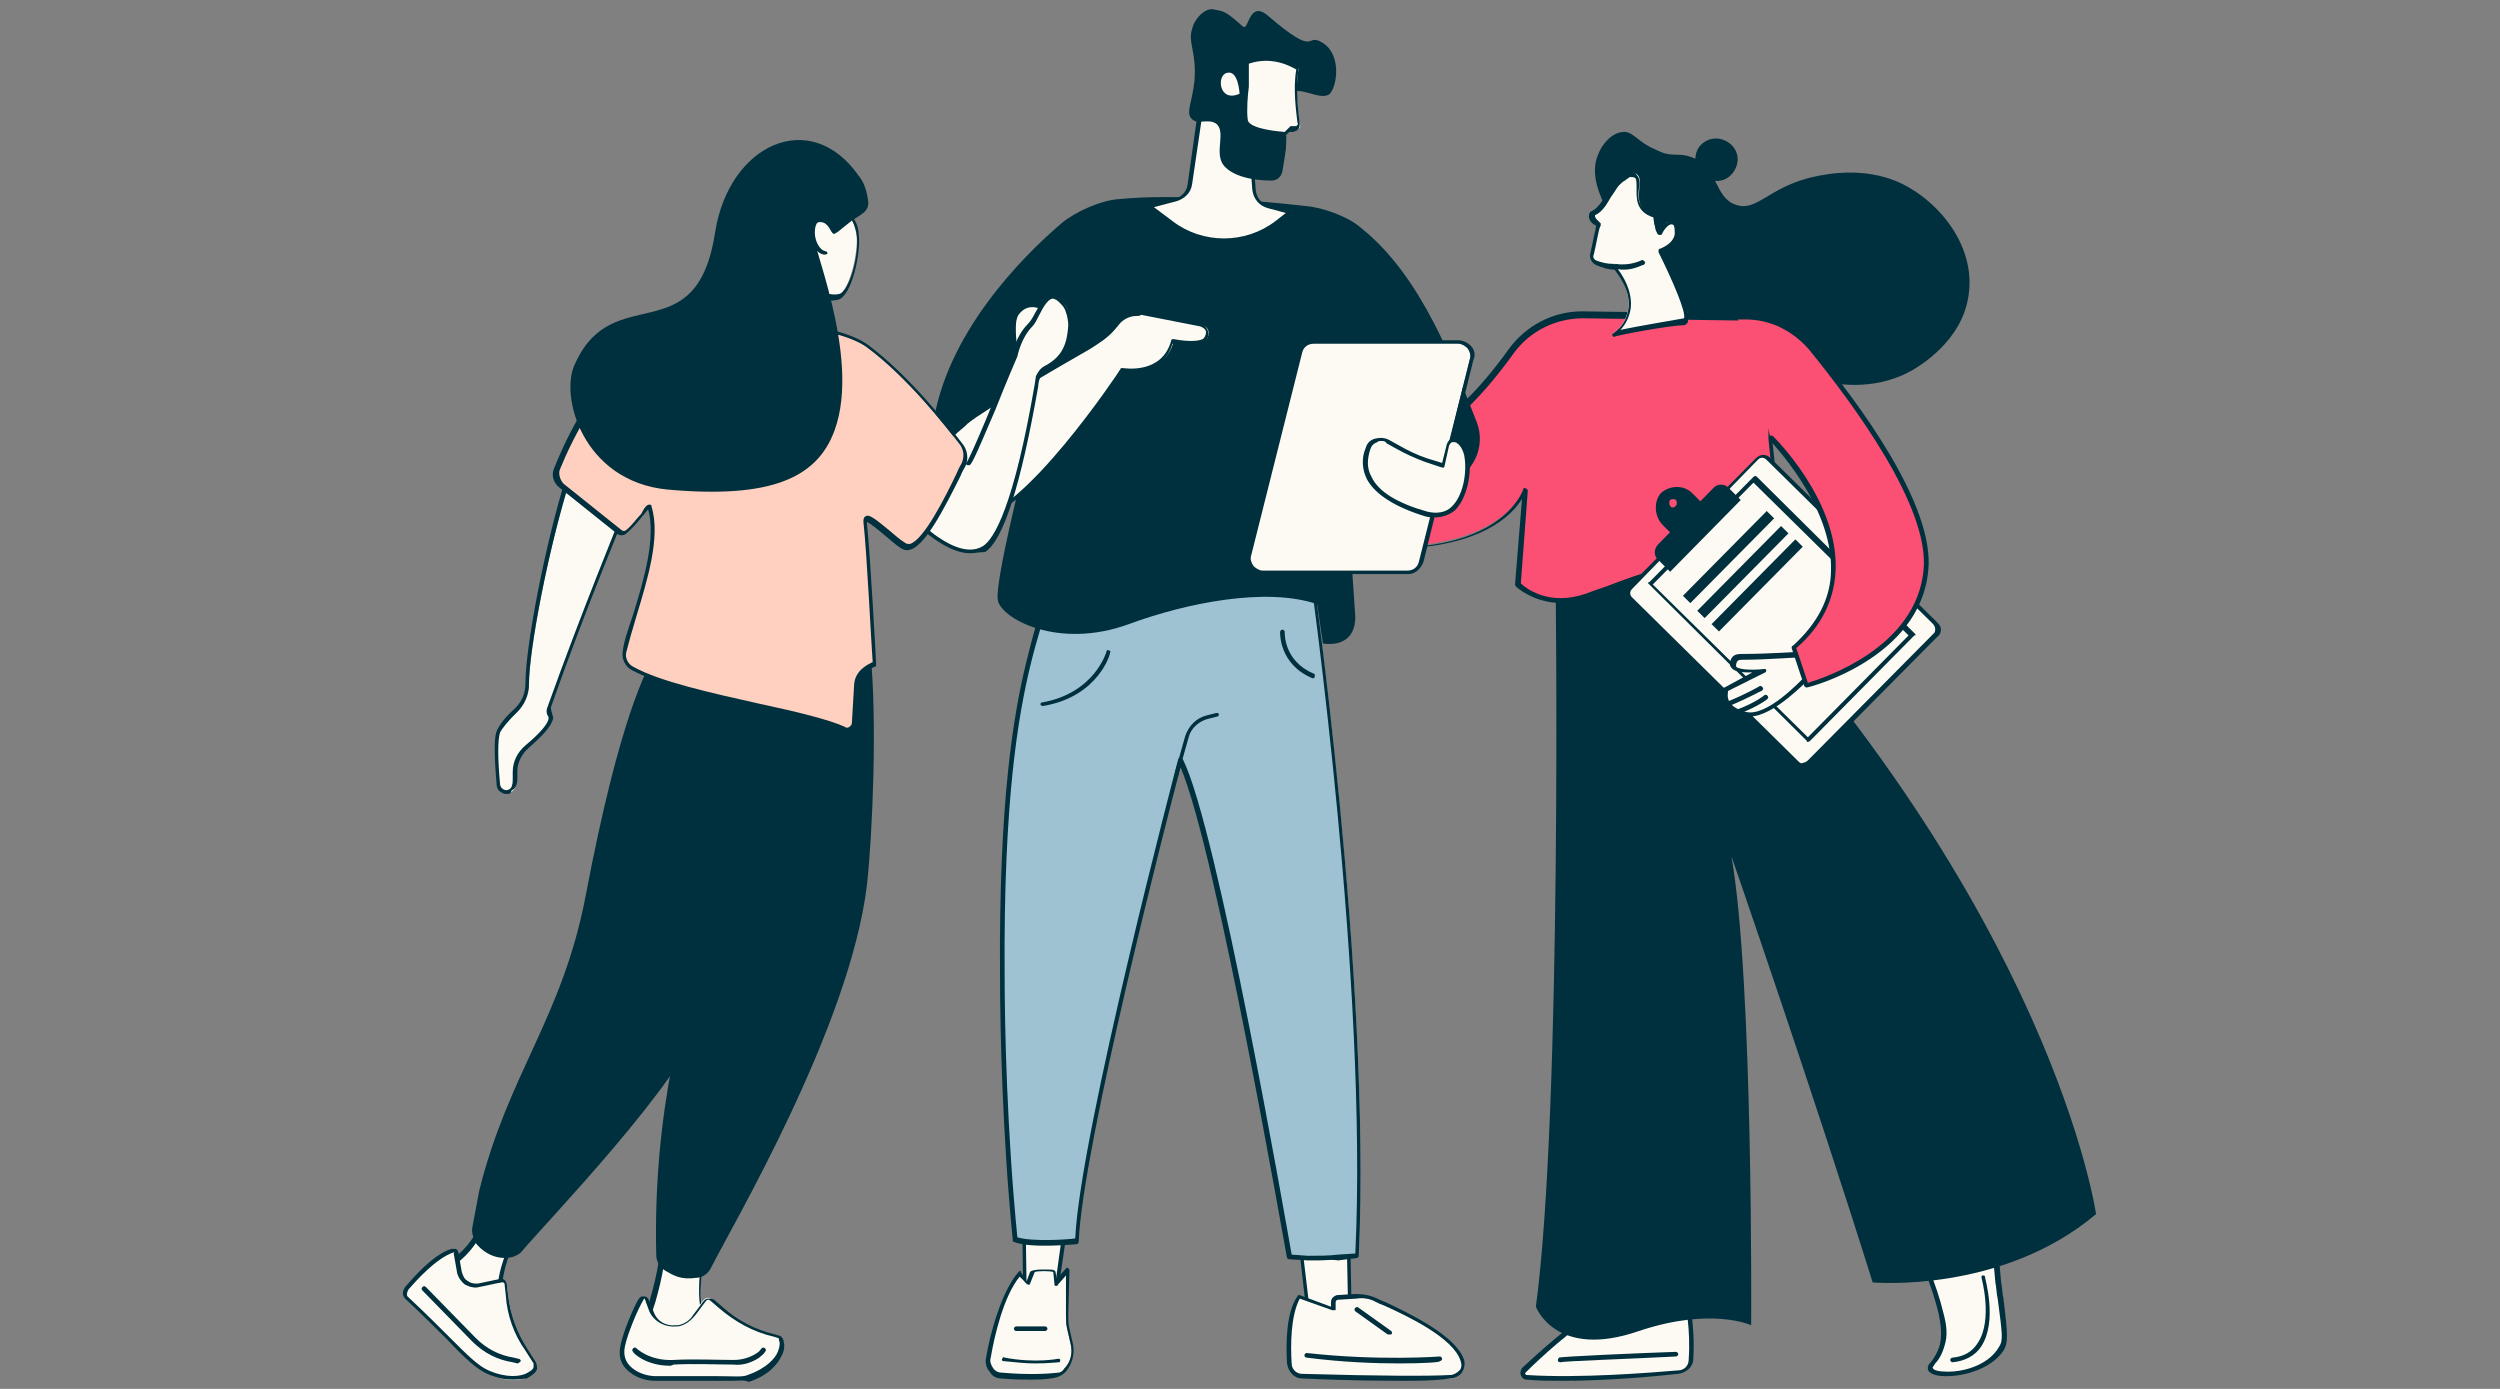
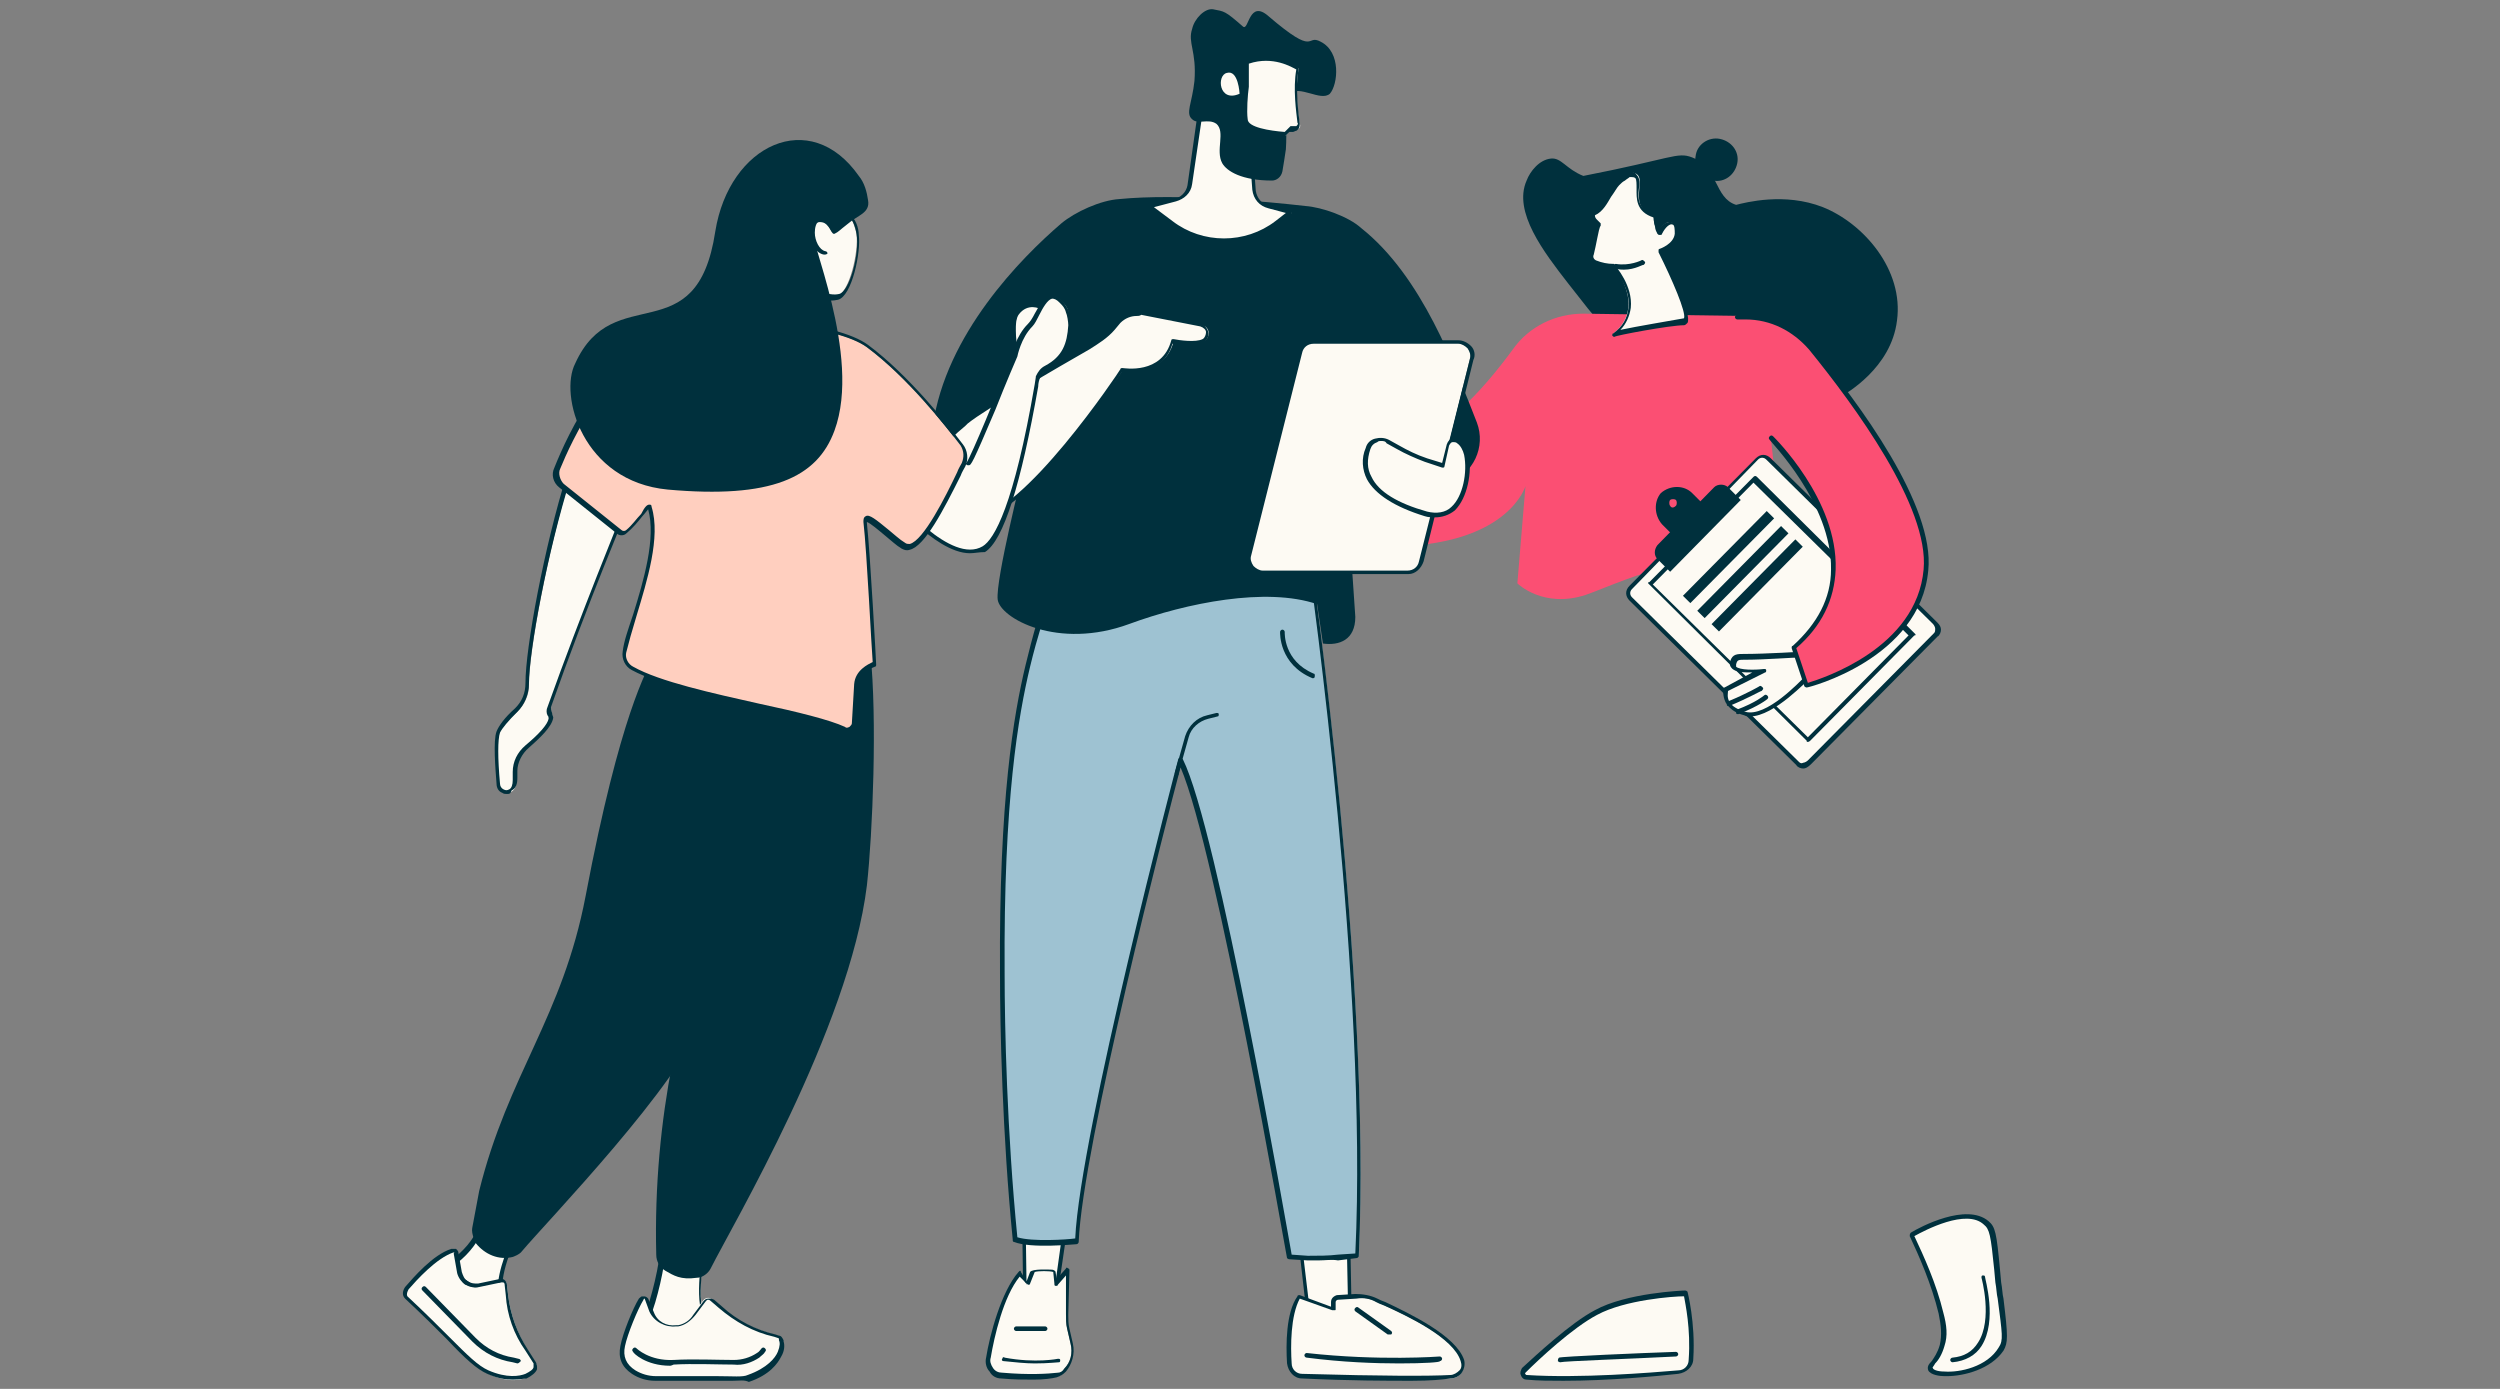
<svg xmlns="http://www.w3.org/2000/svg" version="1.1" id="Layer_1" x="0px" y="0px" viewBox="0 0 216 120" style="enable-background:new 0 0 216 120;" xml:space="preserve">
  <rect x="0" y="0" width="216" height="120" fill="#808080" stroke="none" />
  <style type="text/css">
	.st0{fill:#00303D;}
	.st1{fill:#FDFAF3;}
	.st2{fill:#FB4F73;}
	.st3{fill:#9EC2D2;}
	.st4{fill:#FFCFBF;}
</style>
  <g>
    <g>
      <g>
-         <path class="st0" d="M146.2,13.6c2.3,0.9,1.9,3.5,3.8,4.1c1.7,0.6,2.8-1.4,6.2-2.3c0.8-0.2,4.2-1.1,7.5,0.2     c3.5,1.4,7,5.4,6.4,9.8c-0.5,4.1-4.4,6.3-4.9,6.6c-5.5,3.1-12.1-0.3-15.4-2.1c-3.9-2-5.8-4.8-8.1-7.7c-2.1-2.7-4.8-6.2-3.6-8.9     c0.3-0.8,1.1-1.8,2.1-1.9c0.9-0.1,1.3,0.9,2.8,1.5C144.5,13.7,144.9,13.1,146.2,13.6z" />
+         <path class="st0" d="M146.2,13.6c2.3,0.9,1.9,3.5,3.8,4.1c0.8-0.2,4.2-1.1,7.5,0.2     c3.5,1.4,7,5.4,6.4,9.8c-0.5,4.1-4.4,6.3-4.9,6.6c-5.5,3.1-12.1-0.3-15.4-2.1c-3.9-2-5.8-4.8-8.1-7.7c-2.1-2.7-4.8-6.2-3.6-8.9     c0.3-0.8,1.1-1.8,2.1-1.9c0.9-0.1,1.3,0.9,2.8,1.5C144.5,13.7,144.9,13.1,146.2,13.6z" />
        <path class="st0" d="M146.5,13.5c-0.2,1,0.5,1.9,1.5,2.1c1,0.2,1.9-0.5,2.1-1.5c0.2-1-0.5-1.9-1.5-2.1     C147.6,11.8,146.6,12.5,146.5,13.5z" />
      </g>
      <g>
        <g>
          <g>
            <path class="st1" d="M165.1,106.7c0.6,1.2,1.9,3.9,2.5,6.7c0.3,1.1,0.4,1.9,0.1,2.8c-0.4,1.3-1.2,1.7-1,2.1       c0.4,0.8,4.7,0.6,6.1-1.8c0.5-0.8,0.3-1.2-0.2-5.8c-0.5-4.1-0.5-4.6-1.1-5.1C169.8,104.1,165.7,106.4,165.1,106.7z" />
            <path class="st0" d="M168.2,118.9c-0.1,0-0.2,0-0.2,0c-0.4,0-1.2-0.1-1.4-0.5c-0.1-0.3,0-0.5,0.3-0.8c0.2-0.3,0.5-0.7,0.7-1.4       c0.2-0.9,0.1-1.7-0.1-2.7c-0.6-2.5-1.7-5-2.5-6.7c0-0.1,0-0.2,0.1-0.3c0.8-0.5,4.8-2.6,6.7-1c0.6,0.5,0.7,1,1,4.2l0.1,1.1       c0.1,0.5,0.1,1,0.2,1.4c0.4,3.3,0.4,3.8,0,4.5C172,118.3,169.7,118.9,168.2,118.9z M165.4,106.8c0.8,1.7,1.9,4.1,2.5,6.6       c0.3,1.1,0.4,2,0.1,2.9c-0.2,0.7-0.5,1.2-0.8,1.5c-0.1,0.2-0.3,0.4-0.2,0.4c0,0.1,0.3,0.3,1,0.3c1.3,0.1,3.7-0.4,4.7-2.1       c0.4-0.6,0.3-1.1-0.1-4.2c-0.1-0.4-0.1-0.9-0.2-1.4l-0.1-1.1c-0.3-3-0.4-3.5-0.9-3.9C169.9,104.4,166.3,106.3,165.4,106.8z" />
          </g>
          <path class="st0" d="M168.7,117.7c-0.1,0-0.2-0.1-0.2-0.2c0-0.1,0.1-0.2,0.2-0.2c1-0.1,1.7-0.5,2.2-1.3c1.3-2,0.3-5.6,0.3-5.6      c0-0.1,0-0.2,0.1-0.2c0.1,0,0.2,0,0.2,0.1c0,0.2,1.1,3.8-0.3,6C170.7,117.1,169.8,117.6,168.7,117.7      C168.7,117.7,168.7,117.7,168.7,117.7z" />
        </g>
        <g>
          <g>
            <path class="st1" d="M145.6,111.8c0,0,0.7,2.6,0.5,5.7c0,0.6-0.5,1-1.1,1.1c-2.4,0.2-8.5,0.7-13.2,0.4c-0.3,0-0.4-0.4-0.2-0.6       c1.2-1.1,4.1-3.9,6.2-5C140.6,111.9,145.6,111.8,145.6,111.8z" />
            <path class="st0" d="M135.1,119.3c-1.1,0-2.2,0-3.2-0.1c-0.2,0-0.4-0.1-0.5-0.4c-0.1-0.2,0-0.4,0.1-0.6c1.2-1.1,4.2-3.9,6.3-5       c2.7-1.5,7.6-1.7,7.8-1.7c0.1,0,0.2,0.1,0.2,0.1c0,0,0.7,2.7,0.5,5.8c0,0.7-0.6,1.2-1.3,1.3C143.2,118.9,139,119.3,135.1,119.3       z M145.5,112c-0.9,0-5.1,0.3-7.5,1.6c-2.1,1.1-5,3.8-6.2,5c-0.1,0.1,0,0.1,0,0.1c0,0,0,0.1,0.1,0.1c4.6,0.3,10.7-0.2,13.1-0.4       c0.5,0,0.9-0.4,0.9-0.9C146.1,114.8,145.6,112.6,145.5,112z" />
          </g>
          <path class="st0" d="M134.8,117.7c-0.1,0-0.2-0.1-0.2-0.1c0-0.1,0-0.2,0.1-0.3c0.2-0.1,7.1-0.4,10.1-0.5c0.1,0,0.2,0.1,0.2,0.2      c0,0.1-0.1,0.2-0.2,0.2C141,117.4,135.1,117.6,134.8,117.7C134.8,117.7,134.8,117.7,134.8,117.7z" />
        </g>
-         <path class="st0" d="M134.4,49.7c0,0,0.6,46.1-1.7,63.2c0,0,1.7,4.6,8.9,2.1c6.3-2.1,9.7-0.5,9.7-0.5s0.2-29.7-1.7-40.5     c0,0,7,20.2,12.2,36.8c0,0,11.1,1,19.3-5.9c0,0-3.7-26.2-33.8-57.6L134.4,49.7z" />
      </g>
      <g>
        <g>
          <path class="st2" d="M110.2,25.5c1.3,5,4.7,11.8,10.2,12.5c3.6,0.5,7.8-4.4,10.3-7.8c1.4-2,3.7-3.1,6.1-3.1l13.9,0.2      c1.2,0,2.2,1,2.2,2.2l0.1,8.3l1.4,13c-6.3-4.7-13.7-0.7-17.4,0.6c-3.7,1.2-5.9-1-5.9-1l0.7-8.4c0,0-1.4,4.9-10.9,5.2      c-11.5,0.3-13.3-20.4-13.3-20.4L110.2,25.5z" />
-           <path class="st0" d="M134.9,52.1c-2.4,0-3.9-1.4-3.9-1.4c0,0-0.1-0.1-0.1-0.2l0.6-7.4c-0.9,1.5-3.6,4.1-10.6,4.3      c-0.1,0-0.2,0-0.3,0c-4.7,0-8.5-3.5-10.9-10.2c-1.9-5.1-2.4-10.3-2.4-10.4c0-0.1,0-0.2,0.1-0.2l2.5-1.3c0.1,0,0.1,0,0.2,0      c0.1,0,0.1,0.1,0.1,0.1c1.5,5.5,4.9,11.7,10.1,12.4c3.6,0.5,7.9-4.6,10.1-7.7c1.5-2,3.8-3.2,6.3-3.2l13.9,0.2      c1.4,0,2.4,1.1,2.4,2.4l0.1,8.3l1.4,13c0,0.1,0,0.2-0.1,0.2c-0.1,0-0.2,0-0.2,0c-5.3-4-11.4-1.6-15.4-0.1      c-0.6,0.2-1.2,0.5-1.8,0.6C136.3,51.9,135.6,52.1,134.9,52.1z M131.4,50.4c0.4,0.4,2.4,2,5.6,0.9c0.5-0.2,1.1-0.4,1.7-0.6      c4-1.5,10-3.9,15.4-0.1l-1.3-12.6l-0.1-8.3c0-1.1-0.9-2-2-2l-13.9-0.2c-2.4,0-4.6,1.1-6,3c-2.8,3.9-6.8,8.3-10.5,7.9      c-5.3-0.7-8.8-6.8-10.3-12.4l-2.2,1.1c0.1,0.8,0.6,5.5,2.3,10.2c1.7,4.6,5,10.1,10.8,10c9.2-0.2,10.7-5,10.7-5      c0-0.1,0.1-0.2,0.2-0.1c0.1,0,0.2,0.1,0.2,0.2L131.4,50.4z" />
        </g>
        <g>
          <g>
            <path class="st1" d="M108.2,22l-2.8-2.7c-0.2-0.2-0.5-0.2-0.7-0.1c-0.2,0.2-0.3,0.5-0.1,0.8l0.9,1.2l-0.7,1.8       c-0.2,0.5-0.1,1.2,0.4,1.5l1.1,1c0.6,0.5,1.4,0.6,2.1,0.3l0.5-0.2c0.7-0.4,1.1-1.1,1-1.9l-0.1-0.9c-0.1-0.6-0.6-1-1.2-0.9       L108.2,22z" />
            <path class="st0" d="M107.5,26.3c-0.5,0-1-0.2-1.4-0.5l-1.1-1c-0.5-0.4-0.7-1.2-0.4-1.8l0.7-1.7l-0.8-1.2       c-0.2-0.3-0.2-0.8,0.2-1c0.3-0.2,0.7-0.2,1,0.1l2.7,2.6l0.2,0c0.3-0.1,0.7,0,0.9,0.2c0.3,0.2,0.5,0.5,0.5,0.8l0.1,0.9       c0.1,0.9-0.3,1.7-1.1,2.1l-0.5,0.2C108.2,26.2,107.8,26.3,107.5,26.3z M105.1,19.4c-0.1,0-0.1,0-0.2,0.1       c-0.2,0.1-0.2,0.3-0.1,0.5l0.9,1.2c0,0.1,0,0.1,0,0.2l-0.7,1.8c-0.2,0.5-0.1,1,0.3,1.3l1.1,1c0.5,0.5,1.2,0.6,1.9,0.3l0.5-0.2       c0.6-0.3,1-1,0.9-1.7l-0.1-0.9c0-0.2-0.1-0.4-0.3-0.6c-0.2-0.1-0.4-0.2-0.6-0.1l-0.3,0.1c-0.1,0-0.1,0-0.2-0.1l-2.8-2.7       C105.2,19.4,105.1,19.4,105.1,19.4z" />
          </g>
          <g>
            <path class="st1" d="M108.2,22l-1,0.8c0,0,0.3,1,1,0.6V22z" />
            <path class="st0" d="M107.9,23.7c-0.1,0-0.2,0-0.2,0c-0.4-0.2-0.6-0.7-0.7-0.8c0-0.1,0-0.2,0.1-0.2l1-0.8c0.1-0.1,0.2,0,0.3,0       c0.1,0.1,0,0.2,0,0.3l-0.9,0.7c0.1,0.1,0.2,0.3,0.4,0.4c0.1,0,0.2,0,0.3-0.1c0.1-0.1,0.2,0,0.3,0.1c0.1,0.1,0,0.2-0.1,0.3       C108.2,23.6,108,23.7,107.9,23.7z" />
          </g>
          <g>
            <path class="st1" d="M105.3,21.8l1.2,1.5L105.3,21.8z" />
            <path class="st0" d="M106.5,23.4c-0.1,0-0.1,0-0.2-0.1l-1.2-1.5c-0.1-0.1-0.1-0.2,0-0.3c0.1-0.1,0.2-0.1,0.3,0l1.2,1.5       c0.1,0.1,0.1,0.2,0,0.3C106.5,23.4,106.5,23.4,106.5,23.4z" />
          </g>
          <g>
            <path class="st1" d="M104.9,22.9l0.9,1.1L104.9,22.9z" />
            <path class="st0" d="M105.9,24.2c-0.1,0-0.1,0-0.2-0.1l-0.9-1.1c-0.1-0.1-0.1-0.2,0-0.3c0.1-0.1,0.2-0.1,0.3,0l0.9,1.1       c0.1,0.1,0.1,0.2,0,0.3C106,24.2,105.9,24.2,105.9,24.2z" />
          </g>
        </g>
        <g>
          <g>
            <path class="st1" d="M140.8,50.7l10.9-11c0.3-0.3,0.7-0.3,1,0L167.2,54c0.3,0.3,0.3,0.7,0,1l-10.9,11c-0.3,0.3-0.7,0.3-1,0       l-14.4-14.2C140.6,51.5,140.6,51,140.8,50.7z" />
            <path class="st0" d="M155.8,66.4c-0.2,0-0.5-0.1-0.6-0.3l-14.4-14.2c-0.4-0.4-0.4-0.9,0-1.3c0,0,0,0,0,0l10.9-11       c0.4-0.4,0.9-0.4,1.3,0l14.4,14.2c0.2,0.2,0.3,0.4,0.3,0.6c0,0.2-0.1,0.5-0.3,0.6l-10.9,11C156.2,66.3,156,66.4,155.8,66.4z        M141,50.9c-0.2,0.2-0.2,0.5,0,0.7l14.4,14.2c0.1,0.1,0.2,0.2,0.4,0.1c0.1,0,0.3-0.1,0.4-0.2l10.9-11c0.1-0.1,0.1-0.2,0.1-0.4       c0-0.1-0.1-0.3-0.2-0.4l-14.4-14.2c-0.2-0.2-0.5-0.2-0.7,0L141,50.9z" />
          </g>
          <path class="st0" d="M156.2,64.1c-0.1,0-0.1,0-0.1-0.1l-13.6-13.5c0,0-0.1-0.1-0.1-0.1c0-0.1,0-0.1,0.1-0.1l9-9.1      c0.1-0.1,0.2-0.1,0.3,0l13.6,13.5c0,0,0.1,0.1,0.1,0.1c0,0.1,0,0.1-0.1,0.1l-9,9.1C156.3,64.1,156.2,64.1,156.2,64.1z       M142.8,50.5l13.4,13.2l8.7-8.8l-13.4-13.2L142.8,50.5z" />
          <g>
            <path class="st0" d="M143.2,47.1l4.9-5c0.3-0.3,0.9-0.3,1.2,0l1.1,1.1l-6.1,6.2l-1.1-1.1C142.9,48,142.9,47.5,143.2,47.1z" />
            <path class="st0" d="M143.6,45.3l1.3,1.3l2.6-2.7l-1.3-1.3c-0.7-0.7-1.9-0.7-2.7,0C142.9,43.3,142.9,44.5,143.6,45.3z        M144.3,43.7c-0.1-0.1-0.1-0.4,0-0.5c0.1-0.1,0.4-0.1,0.5,0c0.1,0.1,0.1,0.4,0,0.5C144.6,43.9,144.4,43.9,144.3,43.7z" />
          </g>
          <rect x="144.1" y="47.8" transform="matrix(-0.703 0.711 -0.711 -0.703 288.574 -24.065)" class="st0" width="10.3" height="0.9" />
          <rect x="145.4" y="49" transform="matrix(-0.703 0.711 -0.711 -0.703 291.578 -22.851)" class="st0" width="10.3" height="0.9" />
          <rect x="146.6" y="50.3" transform="matrix(-0.703 0.711 -0.711 -0.703 294.582 -21.637)" class="st0" width="10.3" height="0.9" />
        </g>
        <g>
          <g>
            <path class="st1" d="M156.2,58.4c0,0-3.3,3.8-5.4,3.2c-2.1-0.5-1.6-2-1.6-2l3.2-1.7c0,0-3,0.4-2.6-0.6c0.2-0.5,0.4-0.5,1.1-0.5       c1.8,0,5-0.2,5-0.2L156.2,58.4z" />
            <path class="st0" d="M151.2,61.9c-0.2,0-0.3,0-0.5-0.1c-0.8-0.2-1.3-0.6-1.6-1.1c-0.3-0.6-0.2-1.2-0.2-1.2       c0-0.1,0.1-0.1,0.1-0.1l2.4-1.3c-0.7,0-1.5,0-1.8-0.4c-0.1-0.1-0.2-0.3-0.1-0.6c0.2-0.6,0.6-0.6,1.2-0.6l0.1,0       c1.7,0,5-0.2,5-0.2c0.1,0,0.2,0.1,0.2,0.2l0.4,1.9c0,0.1,0,0.1,0,0.2C156.2,58.7,153.3,61.9,151.2,61.9z M149.3,59.7       c0,0.2-0.1,0.5,0.1,0.9c0.2,0.4,0.7,0.7,1.4,0.9c1.8,0.5,4.7-2.6,5.2-3.1l-0.3-1.6c-0.7,0-3.3,0.2-4.8,0.2l-0.1,0       c-0.6,0-0.7,0-0.8,0.4c0,0.1,0,0.1,0,0.2c0.3,0.3,1.6,0.3,2.4,0.2c0.1,0,0.2,0,0.2,0.1c0,0.1,0,0.2-0.1,0.2L149.3,59.7z" />
          </g>
          <g>
            <path class="st1" d="M152.6,60.2c0,0-0.8,0.6-2.4,1.3L152.6,60.2z" />
            <path class="st0" d="M150.2,61.7c-0.1,0-0.2,0-0.2-0.1c0-0.1,0-0.2,0.1-0.3c1.6-0.6,2.3-1.2,2.3-1.2c0.1-0.1,0.2-0.1,0.3,0       c0.1,0.1,0.1,0.2,0,0.3C152.7,60.4,152,61,150.2,61.7C150.3,61.7,150.3,61.7,150.2,61.7z" />
          </g>
          <g>
            <path class="st1" d="M152.1,59.5c0,0-1,0.7-2.7,1.4L152.1,59.5z" />
            <path class="st0" d="M149.4,61c-0.1,0-0.2,0-0.2-0.1c0-0.1,0-0.2,0.1-0.3c1.7-0.7,2.7-1.3,2.7-1.3c0.1-0.1,0.2,0,0.3,0.1       c0.1,0.1,0,0.2-0.1,0.3C152.1,59.7,151.1,60.3,149.4,61C149.4,61,149.4,61,149.4,61z" />
          </g>
        </g>
        <path class="st2" d="M150.9,27.4c2.2,0,4.2,1,5.6,2.7c3.7,4.5,10.5,13.6,10,19.1c-0.7,7.5-10.3,10-10.3,10L155,56     c8.7-7.7-2-18.1-2-18.1l-2.9-10.5L150.9,27.4z" />
        <path class="st0" d="M156.1,59.4c-0.1,0-0.2-0.1-0.2-0.1l-1.1-3.3c0-0.1,0-0.2,0.1-0.2c2.1-1.9,3.3-4.1,3.3-6.6     c0.1-5.7-5.3-11.1-5.3-11.2c-0.1-0.1-0.1-0.2,0-0.3c0.1-0.1,0.2-0.1,0.3,0c0.1,0.1,5.6,5.5,5.4,11.5c-0.1,2.6-1.2,4.9-3.4,6.8     l1,3c1.3-0.4,9.4-3,10-9.8c0.5-5.4-6-14.2-9.9-19c-1.4-1.6-3.3-2.6-5.5-2.6l-0.7,0c-0.1,0-0.2-0.1-0.2-0.2c0-0.1,0.1-0.2,0.2-0.2     l0.7,0c2.2,0,4.3,1.1,5.8,2.8c4,4.8,10.6,13.7,10,19.3C165.9,56.9,156.3,59.4,156.1,59.4C156.2,59.4,156.1,59.4,156.1,59.4z" />
      </g>
      <g>
        <g>
          <path class="st1" d="M140.8,14.9c-0.4,0.3-0.6,0.4-0.9,0.7c-0.6,0.6-1.2,2.4-2.3,2.8c-0.1,0.6,0.4,0.7,0.5,1      c-0.1,0.3-0.4,1.7-0.6,2.5c-0.1,0.3,0.1,0.6,0.3,0.7c0.5,0.2,1,0.3,1.6,0.4c0,0,3,3.5-0.1,5.9c0,0,4.8-1,6.2-1.1      c0.8-0.1-2.1-6-2.1-6c0.1,0,1.3-0.5,1.4-1.5c0-0.4,0-0.9-0.4-1.1c-0.3-0.1-0.8,0.2-1.2,0.9c-0.1-0.2-0.1-0.4-0.2-0.6      c-0.1-0.3-0.2-0.7-0.1-0.9C140.2,17.8,142.9,14.9,140.8,14.9z" />
          <path class="st0" d="M139.5,29.1c-0.1,0-0.1,0-0.2-0.1c0-0.1,0-0.2,0.1-0.2c0.8-0.6,1.2-1.3,1.3-2.2c0.2-1.6-1-3-1.2-3.3      c-0.6,0-1.1-0.2-1.6-0.4c-0.4-0.2-0.6-0.6-0.5-1c0.1-0.4,0.2-0.9,0.3-1.4c0.1-0.5,0.2-0.8,0.2-1c0,0-0.1-0.1-0.2-0.1      c-0.2-0.2-0.5-0.4-0.4-0.9c0-0.1,0.1-0.1,0.1-0.2c0.6-0.2,1.1-1,1.5-1.7c0.2-0.4,0.5-0.8,0.7-1.1c0.2-0.2,0.3-0.3,0.5-0.4      c0.1-0.1,0.3-0.2,0.4-0.3c0,0,0.1,0,0.1,0c0.4,0,0.7,0.1,0.8,0.3c0.3,0.3,0.3,0.8,0.2,1.2c-0.1,0.9-0.1,1.8,1.4,2.2      c0.1,0,0.1,0.1,0.1,0.1c0,0.1,0,0.1,0,0.2c0,0-0.1,0.2,0.1,0.8c0,0.1,0,0.1,0.1,0.2c0.4-0.5,0.8-0.7,1.2-0.6      c0.5,0.2,0.5,0.9,0.5,1.3c-0.1,0.9-0.9,1.4-1.3,1.5c0.7,1.4,2.5,5.2,2.1,5.9c-0.1,0.1-0.2,0.2-0.3,0.2      C144.3,28.1,139.5,29,139.5,29.1C139.5,29.1,139.5,29.1,139.5,29.1z M137.8,18.6c0,0.2,0.1,0.3,0.2,0.4c0.1,0.1,0.2,0.2,0.3,0.3      c0,0.1,0,0.1,0,0.2c-0.1,0.1-0.2,0.6-0.3,1.1c-0.1,0.5-0.2,1-0.3,1.4c-0.1,0.2,0,0.4,0.2,0.5c0.5,0.2,1,0.3,1.5,0.3      c0.1,0,0.1,0,0.1,0.1c0.1,0.1,1.6,1.8,1.4,3.7c-0.1,0.7-0.4,1.4-0.9,1.9c1.4-0.3,4.4-0.8,5.5-1c0.2-0.5-1-3.3-2.2-5.7      c0-0.1,0-0.1,0-0.2c0-0.1,0.1-0.1,0.1-0.1c0,0,1.2-0.4,1.3-1.3c0-0.3,0-0.8-0.2-0.8c-0.2-0.1-0.6,0.2-0.9,0.8      c0,0.1-0.1,0.1-0.2,0.1c-0.1,0-0.1,0-0.2-0.1c-0.1-0.2-0.2-0.4-0.2-0.6c-0.1-0.3-0.1-0.6-0.1-0.8c-1.6-0.5-1.5-1.7-1.5-2.5      c0-0.4,0-0.8-0.1-0.9c-0.1-0.1-0.2-0.1-0.5-0.1c-0.1,0.1-0.3,0.2-0.4,0.3c-0.2,0.1-0.3,0.2-0.5,0.4c-0.2,0.2-0.4,0.6-0.7,1      C138.9,17.5,138.5,18.3,137.8,18.6z" />
        </g>
        <g>
          <path class="st1" d="M142,22.6c0,0-1,0.6-2.3,0.4L142,22.6z" />
          <path class="st0" d="M140.3,23.3c-0.2,0-0.4,0-0.7-0.1c-0.1,0-0.2-0.1-0.2-0.2c0-0.1,0.1-0.2,0.2-0.2c1.2,0.2,2.2-0.3,2.2-0.3      c0.1-0.1,0.2,0,0.3,0.1c0.1,0.1,0,0.2-0.1,0.3C142,22.8,141.3,23.3,140.3,23.3z" />
        </g>
      </g>
    </g>
    <g>
      <g>
        <g>
          <g>
            <polygon class="st1" points="92.4,104.2 91.3,111.7 88.6,111.7 88.4,104.3      " />
            <path class="st0" d="M88.6,111.9c-0.1,0-0.2-0.1-0.2-0.2l-0.1-7.4c0-0.1,0.1-0.2,0.2-0.2l3.9-0.1c0.1,0,0.1,0,0.1,0.1       c0,0,0.1,0.1,0,0.1l-1.1,7.5c0,0.1-0.1,0.2-0.2,0.2L88.6,111.9C88.6,111.9,88.6,111.9,88.6,111.9z M88.6,104.5l0.1,7l2.4,0       l1-7.2L88.6,104.5z" />
          </g>
          <g>
            <path class="st1" d="M91.4,118.9c-1.1,0.1-2.7,0.2-4.8,0c-0.8-0.1-1.3-0.8-1.2-1.5c0.3-2,1.3-5.6,2.7-7.3l0.7,1l0.4-1.1       c0.1-0.1,1.9-0.2,1.9,0l0.1,1l1-1.2l-0.1,3.8c0,0.4,0,0.8,0.1,1.2l0.3,1.3c0.2,0.8,0,1.6-0.6,2.2       C91.9,118.7,91.6,118.9,91.4,118.9z" />
            <path class="st0" d="M89.3,119.2c-0.8,0-1.7,0-2.8-0.1c-0.4,0-0.8-0.2-1-0.6c-0.3-0.3-0.4-0.8-0.3-1.2c0.3-1.9,1.3-5.7,2.8-7.4       c0,0,0.1-0.1,0.1-0.1c0.1,0,0.1,0,0.1,0.1l0.5,0.8l0.3-0.8c0,0,0,0,0,0c0.2-0.3,1.7-0.2,1.9-0.2c0.1,0,0.3,0.1,0.3,0.2l0.1,0.6       l0.8-0.9c0-0.1,0.1-0.1,0.2,0c0.1,0,0.1,0.1,0.1,0.2l-0.1,3.8c0,0.4,0,0.8,0.1,1.2l0.3,1.3c0.2,0.9-0.1,1.8-0.6,2.4       c-0.3,0.3-0.5,0.4-0.8,0.5C90.9,119.1,90.2,119.2,89.3,119.2z M88.1,110.3c-1.4,1.7-2.2,5.2-2.5,7c-0.1,0.3,0,0.6,0.2,0.9       c0.2,0.3,0.5,0.4,0.8,0.4c2.3,0.2,3.9,0.1,4.8,0c0,0,0,0,0,0c0.2,0,0.4-0.1,0.6-0.4c0.5-0.5,0.7-1.3,0.5-2.1l-0.3-1.3       c-0.1-0.4-0.1-0.9-0.1-1.3l0-3.3l-0.7,0.8c0,0.1-0.1,0.1-0.2,0.1c-0.1,0-0.1-0.1-0.1-0.2l-0.1-1c-0.3-0.1-1.3-0.1-1.6,0l-0.4,1       c0,0.1-0.1,0.1-0.1,0.1c-0.1,0-0.1,0-0.2-0.1L88.1,110.3z" />
          </g>
          <path class="st0" d="M89.4,117.8c-0.8,0-1.7-0.1-2.7-0.2c-0.1,0-0.2-0.1-0.1-0.2c0-0.1,0.1-0.2,0.2-0.1c2.7,0.5,4.6,0.1,4.6,0.1      c0.1,0,0.2,0,0.2,0.1c0,0.1,0,0.2-0.1,0.2C91.3,117.7,90.6,117.8,89.4,117.8z" />
          <path class="st0" d="M90.3,115h-2.5c-0.1,0-0.2-0.1-0.2-0.2c0-0.1,0.1-0.2,0.2-0.2h2.5c0.1,0,0.2,0.1,0.2,0.2      C90.5,114.9,90.4,115,90.3,115z" />
        </g>
        <g>
          <g>
            <polygon class="st1" points="112,104.9 113,113.6 116.7,114.4 116.5,104.1      " />
            <path class="st0" d="M116.7,114.6C116.7,114.6,116.7,114.6,116.7,114.6l-3.7-0.8c-0.1,0-0.1-0.1-0.1-0.2l-1-8.8       c0-0.1,0.1-0.2,0.1-0.2l4.4-0.7c0.1,0,0.1,0,0.1,0c0,0,0.1,0.1,0.1,0.1l0.2,10.3c0,0.1,0,0.1-0.1,0.1       C116.8,114.6,116.7,114.6,116.7,114.6z M113.2,113.5l3.3,0.7l-0.2-9.8l-4.1,0.7L113.2,113.5z" />
          </g>
          <g>
            <path class="st1" d="M111.4,117.8c-0.1-1.5-0.1-4.4,0.9-5.7l3,1.1v-0.6c0-0.2,0.1-0.4,0.3-0.4l1.6-0.1c0.6,0,1.2,0.1,1.8,0.4       c1.7,0.8,6.7,2.9,7.4,5.2c0.2,0.7-0.3,1.4-1.1,1.4c-1.7,0-5.6,0.1-12.8-0.1C112,118.9,111.5,118.4,111.4,117.8z" />
            <path class="st0" d="M122,119.3c-2.2,0-5.3,0-9.5-0.2c-0.7,0-1.2-0.6-1.3-1.3c-0.1-1.6-0.1-4.4,0.9-5.8c0-0.1,0.1-0.1,0.2-0.1       l2.7,1v-0.4c0-0.3,0.2-0.5,0.5-0.6l1.6-0.1c0.6,0,1.3,0.1,1.9,0.4c0.2,0.1,0.4,0.2,0.7,0.3c2.1,1,6.1,2.9,6.8,5       c0.1,0.4,0,0.8-0.2,1.1c-0.2,0.3-0.6,0.5-1,0.5C124.6,119.2,123.6,119.3,122,119.3z M111.6,117.8c0,0.5,0.4,0.9,0.9,0.9       c7.1,0.2,11,0.2,12.8,0.1c0.3,0,0.6-0.2,0.8-0.4c0.2-0.2,0.2-0.5,0.1-0.8c-0.6-2-4.6-3.9-6.6-4.8c-0.3-0.1-0.5-0.2-0.7-0.3       c-0.5-0.3-1.1-0.4-1.7-0.3l-1.6,0.1c-0.1,0-0.2,0.1-0.2,0.2v0.6c0,0.1,0,0.1-0.1,0.1c0,0-0.1,0-0.2,0l-2.8-1       C111.5,113.7,111.5,116.3,111.6,117.8z" />
          </g>
          <path class="st0" d="M120.9,117.8c-2.1,0-4.9-0.1-8-0.5c-0.1,0-0.2-0.1-0.2-0.2c0-0.1,0.1-0.2,0.2-0.2      c6.3,0.7,11.5,0.3,11.5,0.3c0.1,0,0.2,0.1,0.2,0.2c0,0.1-0.1,0.2-0.2,0.2C124.5,117.7,123.1,117.8,120.9,117.8z" />
          <path class="st0" d="M120,115.3c0,0-0.1,0-0.1,0l-2.8-2c-0.1-0.1-0.1-0.2,0-0.3c0.1-0.1,0.2-0.1,0.3,0l2.8,2      c0.1,0.1,0.1,0.2,0,0.3C120.1,115.3,120,115.3,120,115.3z" />
        </g>
        <g>
          <g>
            <path class="st3" d="M113.2,48c0,0,5.3,36.3,4.2,60.5l-1.6,0.2c-0.9,0.1-1.8,0.1-2.7,0.1l-1.6-0.1c0,0-6.3-36.8-9.5-42.9       c0,0-8.6,32.7-8.9,41.6c0,0-3.8,0.4-5.3-0.2c-0.8-8.6-1.1-17.4-1.1-23c-0.1-15.9,1.4-23.1,2.2-26.6c0.8-3.1,1.6-5.7,2.2-7.4       l2-5.7L113.2,48z" />
            <path class="st0" d="M113.9,108.9c-0.3,0-0.6,0-0.9,0l-1.6-0.1c-0.1,0-0.2-0.1-0.2-0.1c-0.1-0.4-6.1-35.2-9.2-42.4       c-1.1,4.1-8.5,32.9-8.8,41c0,0.1-0.1,0.2-0.2,0.2c-0.2,0-3.9,0.4-5.4-0.2c-0.1,0-0.1-0.1-0.1-0.2c-0.9-9.1-1.1-18.3-1.1-23       c-0.1-15.1,1.2-22.4,2.2-26.6c0.6-2.5,1.3-5,2.2-7.4l2-5.7c0-0.1,0.1-0.1,0.2-0.1l20.1,3.5c0.1,0,0.1,0.1,0.1,0.2       c0.1,0.4,5.3,36.6,4.2,60.5c0,0.1-0.1,0.2-0.2,0.2l-1.6,0.2C115.1,108.8,114.5,108.9,113.9,108.9z M111.6,108.4l1.4,0.1       c0.9,0,1.8,0,2.6-0.1l1.5-0.1c1.1-23.2-3.8-57.8-4.1-60.2l-19.8-3.5l-2,5.6c-0.8,2.4-1.6,4.9-2.2,7.4c-1,4.2-2.3,11.4-2.2,26.5       c0,4.6,0.2,13.7,1.1,22.8c1.3,0.4,4.3,0.2,5,0.1c0.4-9,8.8-41.1,8.9-41.4c0-0.1,0.1-0.1,0.2-0.1c0.1,0,0.1,0,0.2,0.1       C105.2,71.6,111.1,105.6,111.6,108.4z" />
          </g>
          <path class="st0" d="M101.7,67C101.7,67,101.7,67,101.7,67c-0.1,0-0.2-0.1-0.2-0.2l0.9-3.2c0.3-0.9,1-1.6,1.9-1.8l0.8-0.2      c0.1,0,0.2,0,0.2,0.1c0,0.1,0,0.2-0.1,0.2l-0.8,0.2c-0.8,0.2-1.5,0.8-1.7,1.6l-0.9,3.2C101.9,66.9,101.8,67,101.7,67z" />
-           <path class="st0" d="M90.1,61c-0.1,0-0.2-0.1-0.2-0.1c0-0.1,0-0.2,0.1-0.2c4.6-0.8,5.6-4.4,5.6-4.4c0-0.1,0.1-0.2,0.2-0.1      c0.1,0,0.2,0.1,0.1,0.2C96,56.3,95,60.2,90.1,61C90.1,61,90.1,61,90.1,61z" />
          <path class="st0" d="M113.4,58.6C113.4,58.6,113.4,58.6,113.4,58.6c-2.9-1.2-2.8-3.9-2.8-4c0-0.1,0.1-0.2,0.2-0.2      c0.1,0,0.2,0.1,0.2,0.2c0,0.1-0.1,2.5,2.5,3.6c0.1,0,0.1,0.1,0.1,0.2C113.6,58.6,113.5,58.6,113.4,58.6z" />
        </g>
      </g>
      <g>
        <path class="st0" d="M112.8,17.8c-3.5-0.4-11-1.1-16.1-0.6c-1.6,0.1-3.8,1.1-5,2.1c-3.5,3-10,9.6-11.1,17.5     c-0.2,1.2,0.6,2.2,1.7,2.5l6.1,1.3c0,0-2.4,9.5-2.2,11.2c0.2,1.6,5.2,4.4,11.4,2.1c4.9-1.8,11.8-3.2,16.2-1.7     c0,0,0.5,3.4,0.5,3.4c1.4,0.2,2.8-0.3,2.8-2.3L116.4,43l8-1.1l0.7-0.2c2.2-0.7,3.3-3.1,2.5-5.2c-1.9-4.8-4.7-12.6-10-16.8     C116.5,18.7,114.2,17.9,112.8,17.8z" />
        <g>
          <g>
            <path class="st1" d="M109.1,49.4h12.5c0.5,0,1-0.4,1.1-0.9l4.3-17.5c0.2-0.7-0.4-1.5-1.1-1.5h-12.5c-0.5,0-1,0.4-1.1,0.9       L108,47.9C107.8,48.7,108.4,49.4,109.1,49.4z" />
            <path class="st0" d="M121.7,49.6h-12.5c-0.4,0-0.8-0.2-1.1-0.5s-0.4-0.8-0.2-1.2l4.3-17.5c0.2-0.6,0.7-1,1.3-1H126       c0.4,0,0.8,0.2,1.1,0.5c0.3,0.3,0.4,0.8,0.2,1.2L123,48.5C122.8,49.1,122.3,49.6,121.7,49.6z M113.5,29.7c-0.5,0-0.9,0.3-1,0.8       L108.1,48c-0.1,0.3,0,0.6,0.2,0.9c0.2,0.2,0.5,0.4,0.8,0.4h12.5c0.5,0,0.9-0.3,1-0.8L127,31c0.1-0.3,0-0.6-0.2-0.9       c-0.2-0.2-0.5-0.4-0.8-0.4H113.5z" />
          </g>
          <g>
            <path class="st1" d="M125.1,38.5l-0.4,1.8l-1.5-0.5c-0.8-0.3-1.6-0.6-2.4-1.1l-0.9-0.5c-0.6-0.4-1.5-0.1-1.7,0.6       c-0.5,1.5-0.4,4.1,5,5.7c3,0.9,3.9-3,3.5-5.1c-0.1-0.5-0.4-0.9-0.6-1.1C125.7,37.9,125.2,38.1,125.1,38.5z" />
            <path class="st0" d="M124,44.7c-0.3,0-0.6,0-0.9-0.1c-2.6-0.8-4.3-1.9-5-3.2c-0.4-0.8-0.5-1.8-0.1-2.7c0.1-0.4,0.4-0.7,0.8-0.8       c0.4-0.1,0.8-0.1,1.2,0.1l0.9,0.5c0.7,0.4,1.5,0.8,2.4,1.1l1.3,0.4l0.4-1.6c0,0,0,0,0,0c0.1-0.3,0.3-0.5,0.5-0.5       c0.2-0.1,0.5,0,0.7,0.1c0.4,0.3,0.6,0.7,0.7,1.2c0.3,1.6-0.1,3.8-1.2,4.9C125.2,44.5,124.6,44.7,124,44.7z M119.3,38.1       c-0.1,0-0.2,0-0.3,0.1c-0.3,0.1-0.5,0.3-0.6,0.6c-0.3,0.9-0.3,1.7,0.1,2.4c0.6,1.3,2.3,2.3,4.8,3c0.8,0.2,1.6,0.1,2.1-0.4       c1-0.9,1.4-3,1.1-4.5c-0.1-0.4-0.3-0.8-0.6-1c-0.1-0.1-0.2-0.1-0.4-0.1c-0.1,0-0.2,0.1-0.3,0.3l-0.4,1.8c0,0,0,0.1-0.1,0.1       c0,0-0.1,0-0.1,0l-1.5-0.5c-0.8-0.3-1.7-0.7-2.4-1.1l-0.9-0.5C119.7,38.1,119.5,38.1,119.3,38.1z" />
          </g>
        </g>
        <g>
          <path class="st1" d="M96.1,28.3C95.5,29,94.8,29.5,94,30c-2.6,1.5-8.9,5.1-10.5,6.5c-2,1.7-2.9,2.3-1.3,6.7      C84.8,50.3,97,32,97,32s3.6,0.6,4.4-2.5c0,0,1.9,0.3,2.6,0c0.6-0.3,0.6-1.3-0.2-1.4l-5.1-1c-0.7-0.1-1.4,0.1-1.9,0.6L96.1,28.3z      " />
          <path class="st0" d="M84.1,45c-0.1,0-0.2,0-0.3,0c-0.8-0.1-1.5-0.7-1.9-1.8c-1.6-4.4-0.7-5.2,1.2-6.8l0.2-0.1      c1.6-1.3,7.9-5,10.5-6.5c0.8-0.4,1.5-1,2.1-1.6l0.5-0.6c0.5-0.6,1.3-0.8,2.1-0.7l5.1,1c0.4,0.1,0.7,0.4,0.8,0.8      c0.1,0.4-0.2,0.8-0.5,1c-0.7,0.3-2.1,0.1-2.6,0c-0.8,2.8-3.8,2.6-4.4,2.5C96.2,33.4,88.3,45,84.1,45z M98.2,27.3      c-0.5,0-1,0.2-1.4,0.6l-0.5,0.6c-0.6,0.7-1.4,1.2-2.2,1.7c-2.6,1.5-8.9,5.1-10.5,6.4l-0.2,0.2c-1.9,1.6-2.6,2.2-1.1,6.4      c0.3,0.9,0.9,1.4,1.6,1.5c0.1,0,0.1,0,0.2,0c4.2,0,12.6-12.6,12.7-12.8c0-0.1,0.1-0.1,0.2-0.1c0.1,0,3.4,0.6,4.2-2.4      c0-0.1,0.1-0.1,0.2-0.1c0.5,0.1,1.9,0.3,2.5,0c0.2-0.1,0.3-0.4,0.3-0.6c0-0.2-0.2-0.4-0.5-0.5l-5.1-1      C98.5,27.3,98.3,27.3,98.2,27.3z M96.1,28.3L96.1,28.3L96.1,28.3z" />
        </g>
      </g>
      <g>
        <g>
          <path class="st1" d="M108,11.1l0.4,5.4c0.1,0.7,0.6,1.3,1.3,1.4l1.9,0.5l-1.2,0.9c-2.7,2.1-6.5,2.1-9.2,0l-1.9-1.5l2.3-0.5      c0.7-0.1,1.2-0.7,1.3-1.4l1-7.1L108,11.1z" />
          <path class="st0" d="M105.8,21c-1.7,0-3.3-0.5-4.7-1.6L99.1,18c-0.1,0-0.1-0.1-0.1-0.2c0-0.1,0.1-0.1,0.1-0.1l2.3-0.5      c0.6-0.1,1.1-0.6,1.2-1.2l1-7.1c0-0.1,0-0.1,0.1-0.1c0.1,0,0.1,0,0.2,0l4.1,2.2c0.1,0,0.1,0.1,0.1,0.1l0.4,5.4      c0.1,0.6,0.5,1.1,1.1,1.3l1.9,0.5c0.1,0,0.1,0.1,0.1,0.1c0,0.1,0,0.1-0.1,0.2l-1.2,0.9C109.1,20.5,107.4,21,105.8,21z       M99.7,17.9l1.6,1.2c2.6,2,6.3,2,8.9,0l0.9-0.7l-1.5-0.4c-0.8-0.2-1.3-0.8-1.4-1.6l-0.4-5.3l-3.8-2l-1,6.8      c-0.1,0.8-0.7,1.3-1.4,1.5L99.7,17.9z" />
        </g>
        <g>
          <path class="st0" d="M114.1,3.6c-1.3-0.7-0.3,1.4-4.5-2.2c-1.7-1.5-1.7,1.3-2.2,0.9c-1.6-1.4-1.6-1.3-2.6-1.5      c-0.7-0.1-1.6,0.8-1.8,1.7c-0.4,1.2,0.4,1.9,0.2,4.5c-0.2,1.9-0.8,2.8-0.2,3.3c0.5,0.5,1.4-0.1,2.1,0.4c0.8,0.7-0.1,2.3,0.5,3.4      c0.4,0.7,1.7,1.5,4.3,1.5c0.4,0,0.8-0.3,0.9-0.8c0.1-0.6,0.2-1.2,0.3-1.9c0.2-3.2-0.5-4.3,0.2-4.8c1-0.8,2.8,0.7,3.6,0      C115.6,7.3,115.9,4.5,114.1,3.6z" />
          <g>
            <path class="st1" d="M107.7,5.4l0.1,0.9c0,0.4,0,0.8,0,1.2c-0.1,0.8-0.2,2.1-0.1,2.9c0,1.1,3.4,1.3,3.4,1.3l0.4-0.5l0.4,0       c0.1,0,0.2,0,0.2,0c0.2-0.1,0.3-0.3,0.2-0.5c-0.2-1-0.4-3.1-0.1-4.8C112.2,6,110.3,4.4,107.7,5.4z" />
            <path class="st0" d="M111,11.9C111,11.9,111,11.9,111,11.9c-0.4,0-3.6-0.3-3.6-1.5c0-0.8,0.1-2.1,0.1-2.9c0-0.4,0-0.8,0-1.2       l-0.1-0.9c0-0.1,0-0.1,0.1-0.2c2.6-1,4.6,0.5,4.6,0.6c0.1,0,0.1,0.1,0.1,0.2c-0.3,1.7,0,3.9,0.1,4.7c0,0.3-0.1,0.5-0.3,0.6       c-0.1,0-0.2,0.1-0.3,0.1l-0.3,0l-0.4,0.4C111.1,11.9,111.1,11.9,111,11.9z M107.9,5.5l0,0.7c0,0.4,0,0.8,0,1.3       c-0.1,0.7-0.2,2.1-0.1,2.8c0,0.7,1.9,1,3.2,1.1l0.4-0.4c0,0,0.1-0.1,0.1-0.1l0.4,0c0.1,0,0.1,0,0.1,0c0.1-0.1,0.2-0.2,0.1-0.3       C112,9.7,111.7,7.7,112,6C111.6,5.8,110,4.8,107.9,5.5z" />
          </g>
          <path class="st1" d="M107.1,8.1c0,0-0.1-2.1-1.1-1.8C105.1,6.5,105.3,8.9,107.1,8.1z" />
        </g>
      </g>
    </g>
    <g>
      <g>
        <g>
          <g>
            <path class="st1" d="M61,107.4c0,0-1.1,5.1,0.1,6.6l0.4,0.6l-1.2,0.5c-1.5,0.6-3.3,0.4-4.5-0.7l-0.2-0.1l0.3-0.6       c0.5-1.1,1.4-4.7,1.3-5.9L61,107.4z" />
            <path class="st0" d="M58.6,115.6c-1.1,0-2.1-0.4-3-1.1l-0.2-0.1c-0.1-0.1-0.1-0.1,0-0.2l0.3-0.6c0.5-1.1,1.4-4.7,1.3-5.8       c0,0,0-0.1,0-0.1c0,0,0.1-0.1,0.1-0.1l3.8-0.2c0.1,0,0.1,0,0.1,0.1c0,0,0.1,0.1,0,0.2c0,0.1-1.1,5,0.1,6.4c0,0,0,0,0,0l0.4,0.6       c0,0,0,0.1,0,0.1c0,0-0.1,0.1-0.1,0.1l-1.2,0.5C59.8,115.5,59.2,115.6,58.6,115.6z M55.9,114.2L55.9,114.2       c1.2,1.1,2.9,1.4,4.4,0.8l1-0.4l-0.3-0.4c-1.1-1.4-0.4-5.4-0.2-6.5l-3.3,0.2c0,1.4-0.8,4.7-1.3,5.8L55.9,114.2z" />
          </g>
          <g>
            <g>
              <path class="st1" d="M61.4,112.2l0.7,0.6c1.3,1.2,2.9,2,4.7,2.5l0.3,0.1c0.1,0,0.2,0.1,0.3,0.2l0,0.1c0.3,0.7-0.4,2.4-2.9,3.3        c-0.7,0.2-2.4,0.1-5,0.1c-1.1,0-2.3,0-3,0c-0.7,0-1.3-0.2-1.9-0.6c-0.6-0.4-1.2-1.1-0.9-2.2c0.2-1.1,1.1-3.3,1.6-4.1        c0.1-0.2,0.3-0.2,0.4-0.1l0.5,1.2c0.3,0.8,1.2,1.4,2.1,1.2c0.1,0,0.1,0,0.2,0c0.6-0.1,1.1-0.5,1.4-1l0.9-1.2        C61,112.1,61.3,112.1,61.4,112.2z" />
              <path class="st0" d="M63.3,119.3c-0.4,0-0.8,0-1.4,0c-0.7,0-1.5,0-2.3,0c-1.1,0-2.3,0-3,0c-0.7,0-1.4-0.2-2-0.6        c-0.9-0.6-1.2-1.4-1-2.4c0.2-1.1,1.1-3.3,1.6-4.1c0.1-0.1,0.2-0.2,0.3-0.2c0.1,0,0.3,0,0.4,0.1c0,0,0,0,0.1,0.1l0.5,1.2        c0.3,0.8,1.1,1.2,1.9,1.1c0.1,0,0.1,0,0.2,0c0.5-0.1,1-0.4,1.3-0.9l0.9-1.2c0.1-0.1,0.2-0.2,0.4-0.2c0.2,0,0.3,0,0.5,0.1        l0.7,0.6c1.3,1.2,2.9,2,4.6,2.4l0.3,0.1c0.2,0,0.3,0.2,0.4,0.4l0,0.1c0.1,0.3,0.1,0.8-0.2,1.3c-0.3,0.6-1,1.6-2.8,2.2        C64.3,119.2,63.9,119.3,63.3,119.3z M55.7,112.2C55.6,112.2,55.6,112.2,55.7,112.2c0,0-0.1,0-0.1,0.1c-0.5,0.8-1.4,3-1.6,4        c-0.2,0.9,0.1,1.6,0.9,2.1c0.5,0.3,1.1,0.5,1.8,0.5c0.7,0,1.8,0,3,0c0.9,0,1.7,0,2.3,0c1.3,0,2.2,0.1,2.6-0.1        c1.7-0.6,2.4-1.5,2.6-2c0.2-0.5,0.2-0.8,0.1-1l0-0.1c0-0.1-0.1-0.1-0.1-0.1l-0.3-0.1c-1.8-0.4-3.4-1.3-4.8-2.5l-0.7-0.6        c0,0-0.1-0.1-0.2-0.1c-0.1,0-0.1,0-0.2,0.1l-0.9,1.2c-0.4,0.5-0.9,0.9-1.5,1c-0.1,0-0.1,0-0.2,0c-0.9,0.1-1.9-0.4-2.3-1.3        L55.7,112.2C55.7,112.2,55.7,112.2,55.7,112.2z" />
            </g>
            <path class="st0" d="M57.9,118c-2.1,0-3.2-1.1-3.2-1.2c-0.1-0.1-0.1-0.2,0-0.3c0.1-0.1,0.2-0.1,0.3,0c0,0,1.1,1.1,3.2,1       c1.6-0.1,3.9,0,5.2,0c0.7,0,1.4-0.2,2-0.6c0.2-0.1,0.3-0.3,0.4-0.4c0.1-0.1,0.2-0.1,0.3,0c0.1,0.1,0.1,0.2,0,0.3       c-0.1,0.2-0.3,0.3-0.5,0.5c-0.6,0.4-1.4,0.7-2.2,0.6c-1.2,0-3.6-0.1-5.2,0C58,118,57.9,118,57.9,118z" />
          </g>
        </g>
        <g>
          <g>
            <path class="st1" d="M44.3,107.1c0,0-1.5,3.1-1.1,4.9l0.1,0.7l-5-3.1l0.6-0.4c1.1-0.7,2.2-1.9,2.5-3L44.3,107.1z" />
            <path class="st0" d="M43.3,112.9C43.3,112.9,43.3,112.9,43.3,112.9l-5.1-3.1c-0.1,0-0.1-0.1-0.1-0.2c0-0.1,0-0.1,0.1-0.2       l0.6-0.4c1.2-0.8,2.1-1.9,2.5-2.9c0-0.1,0.1-0.1,0.2-0.1l2.9,0.9c0.1,0,0.1,0.1,0.1,0.1c0,0,0,0.1,0,0.2c0,0-1.5,3.1-1,4.8       c0,0,0,0,0,0l0.1,0.7C43.5,112.8,43.5,112.8,43.3,112.9C43.4,112.9,43.4,112.9,43.3,112.9z M38.7,109.6l4.4,2.8l0-0.3       c-0.4-1.6,0.7-4.1,1-4.8l-2.5-0.8c-0.4,1-1.4,2.2-2.5,2.9L38.7,109.6z" />
          </g>
          <g>
            <g>
              <path class="st1" d="M43.8,111l0.1,0.9c0.2,1.7,0.8,3.3,1.7,4.8l0.7,1.1c0.1,0.1,0.1,0.2,0,0.4l0,0.1        c-0.3,0.7-1.8,1.5-4.1,0.4c-1.4-0.6-2.9-2.6-7.1-6.5c-0.2-0.2-0.1-0.6,0-0.8c0.7-0.8,2.4-2.8,3.9-3.2c0.2-0.1,0.3,0.1,0.4,0.2        l0.3,1.7c0.1,0.8,0.9,1.2,1.6,1.1l1.9-0.4C43.6,110.6,43.8,110.7,43.8,111z" />
              <path class="st0" d="M44.3,119.2c-0.6,0-1.3-0.1-2.2-0.5c-0.9-0.4-1.9-1.3-3.5-3c-0.9-0.9-2.1-2.1-3.6-3.5        c-0.3-0.3-0.2-0.7,0-1c0.7-0.8,2.4-2.8,4-3.3c0.1,0,0.3,0,0.4,0c0.1,0.1,0.2,0.2,0.2,0.3l0.3,1.7c0.1,0.3,0.2,0.6,0.5,0.8        c0.3,0.2,0.6,0.2,0.9,0.2l1.9-0.4c0.2,0,0.3,0,0.4,0.1c0.1,0.1,0.2,0.2,0.2,0.4l0.1,0.9c0.2,1.7,0.8,3.3,1.7,4.7l0.7,1.1        c0.1,0.2,0.1,0.3,0.1,0.5l0,0.1c-0.1,0.3-0.5,0.6-0.9,0.8C45.3,119.1,44.9,119.2,44.3,119.2z M39.2,108.2        C39.2,108.2,39.2,108.2,39.2,108.2c-1.5,0.5-3.2,2.4-3.9,3.2c-0.1,0.2-0.2,0.4-0.1,0.6c1.5,1.4,2.7,2.6,3.6,3.5        c1.6,1.6,2.5,2.5,3.4,2.9c1.6,0.7,2.7,0.5,3.2,0.3c0.4-0.2,0.7-0.4,0.7-0.6l0-0.1c0-0.1,0-0.1,0-0.2l-0.7-1.1        c-1-1.4-1.6-3.1-1.7-4.8l-0.1-0.9c0-0.1,0-0.1-0.1-0.2c0,0-0.1,0-0.2,0l-1.9,0.4c-0.4,0.1-0.8,0-1.2-0.2        c-0.3-0.2-0.6-0.6-0.7-1l-0.3-1.7C39.3,108.2,39.3,108.2,39.2,108.2C39.2,108.2,39.2,108.2,39.2,108.2z" />
            </g>
            <path class="st0" d="M44.7,117.8C44.7,117.8,44.7,117.8,44.7,117.8l-0.4-0.1c-1.3-0.2-2.5-0.8-3.5-1.8l-4.3-4.4       c-0.1-0.1-0.1-0.2,0-0.3c0.1-0.1,0.2-0.1,0.3,0l4.3,4.4c0.9,0.9,2,1.5,3.3,1.7l0.4,0.1c0.1,0,0.2,0.1,0.2,0.2       C44.9,117.7,44.8,117.8,44.7,117.8z" />
          </g>
        </g>
        <g>
          <path class="st0" d="M63.9,56c3.4,0.9,5.5,1.5,5.5,1.5S62.6,81.9,60.7,88c-1.8,5.5-13.5,17.6-15.6,20.1      c-0.2,0.3-0.8,0.5-0.8,0.5c-1.2,0.3-2.4-0.2-3.2-1.2c0,0-0.4-0.8-0.3-1.3l0.6-3.2c2.5-10.1,7.2-15,9.2-25.5      c3-15.8,5.3-19.4,5.8-20.6C58,53.1,63.9,56,63.9,56z" />
          <path class="st0" d="M75.2,56.4c0.6,5.7,0.2,15.6-0.3,20.1c-1.5,12.3-11.7,29.5-13.5,33.1c-0.2,0.4-0.7,0.8-1.2,0.8      c-1.4,0.2-2-0.2-2.7-0.6c-0.5-0.3-0.8-0.8-0.8-1.4c-0.3-12,2.3-22.3,5-28.9c1-2.5,2.1-16.9,2-22.1L75.2,56.4z" />
        </g>
      </g>
      <g>
        <g>
          <g>
            <path class="st1" d="M87.3,31.9c0.3-0.5,0.4-0.9,0.5-1c0,0,0.1-0.2,0.1-0.4c-0.1-0.8-0.4-2.7,0.1-3.4c0.9-1.2,2.1-0.5,2.1-0.5       s0.6-1.1,1.3-0.7c0.6,0.3,1.1,1,1,2.2c-0.1,1.5-0.4,3-2,3.9c-0.3,0.2-0.6,0.4-0.7,0.8L87.3,31.9z" />
            <path class="st0" d="M89.6,32.8C89.6,32.8,89.6,32.7,89.6,32.8L87.2,32c-0.1,0-0.1-0.1-0.1-0.1c0,0,0-0.1,0-0.2       c0.3-0.5,0.4-0.8,0.4-1c0,0,0,0,0,0c0,0,0.1-0.1,0.1-0.3c0-0.1,0-0.2,0-0.3c-0.1-0.9-0.3-2.5,0.2-3.2c0.8-1.1,1.8-0.8,2.2-0.7       c0.1-0.2,0.4-0.6,0.8-0.7c0.2-0.1,0.4,0,0.6,0.1c0.3,0.2,1.2,0.8,1.1,2.3c-0.1,1.5-0.4,3.1-2.1,4c-0.3,0.2-0.5,0.4-0.6,0.7       C89.7,32.7,89.7,32.8,89.6,32.8z M87.5,31.8l2,0.6c0.2-0.3,0.4-0.5,0.7-0.7c1.5-0.8,1.8-2.2,1.9-3.7c0.1-1.3-0.7-1.9-0.9-2       c-0.1-0.1-0.2-0.1-0.4-0.1c-0.3,0.1-0.6,0.5-0.7,0.7c0,0-0.1,0.1-0.1,0.1c0,0-0.1,0-0.1,0c0,0-1.1-0.6-1.9,0.5       c-0.4,0.6-0.2,2.1-0.1,3c0,0.1,0,0.2,0,0.3c0,0.3-0.1,0.5-0.1,0.5C87.8,31,87.8,31.3,87.5,31.8z" />
          </g>
          <g>
            <path class="st1" d="M87.7,30.8c0,0,0.3-1.7,1.4-2.7c0.7-0.7,1.3-3.5,2.6-2.1c0.3,0.3,0.5,0.5,0.6,0.9c0.1,0.3,0.2,0.9,0.2,1.2       c-0.1,1.5-0.5,2.8-2.1,3.6c-0.3,0.2-0.6,0.4-0.7,0.8c-0.1,0.2-2,13.2-4.7,14.8c-3.1,1.8-8.4-5.1-8.4-5.1l4.6-4.9       c0,0,2.1,2.7,2.4,2.8C83.8,40.3,87.7,30.8,87.7,30.8z" />
            <path class="st0" d="M83.8,47.8c-3.1,0-7.2-5.2-7.4-5.4c-0.1-0.1,0-0.2,0-0.2l4.6-4.9c0,0,0.1-0.1,0.1-0.1c0.1,0,0.1,0,0.1,0.1       c0.9,1.1,1.9,2.3,2.3,2.7c0.5-0.8,2.6-5.9,3.9-9.2c0-0.2,0.4-1.8,1.4-2.8c0.2-0.2,0.4-0.5,0.6-0.9c0.4-0.7,0.8-1.5,1.4-1.6       c0.3,0,0.6,0.1,0.9,0.4l0.1,0.1c0.2,0.3,0.4,0.5,0.6,1c0.1,0.3,0.2,0.9,0.2,1.3c-0.1,1.6-0.6,2.9-2.2,3.8       c-0.3,0.1-0.5,0.4-0.6,0.7c0,0-0.1,0.3-0.1,0.6c-1.5,8.5-3,13.3-4.6,14.3C84.6,47.7,84.2,47.8,83.8,47.8z M76.8,42.3       c0.7,0.9,5.4,6.5,8.1,4.9c1-0.6,2.7-3.5,4.5-14c0.1-0.6,0.1-0.7,0.1-0.7c0.2-0.4,0.4-0.7,0.8-0.9c1.5-0.8,1.9-1.9,2-3.5       c0-0.3-0.1-0.9-0.2-1.1c-0.1-0.4-0.3-0.6-0.5-0.8l-0.1-0.1c-0.2-0.2-0.4-0.3-0.6-0.3c-0.4,0.1-0.8,0.8-1.1,1.4       c-0.2,0.4-0.4,0.8-0.6,1c-1,1-1.3,2.6-1.3,2.6c0,0,0,0,0,0c0,0-1,2.3-1.9,4.6c-2,4.7-2.1,4.8-2.3,4.8c0,0-0.1,0-0.1,0       c-0.3-0.1-1.7-1.8-2.4-2.7L76.8,42.3z M87.7,30.8L87.7,30.8L87.7,30.8z" />
          </g>
        </g>
        <g>
          <path class="st1" d="M47.5,61.2c-0.1,0.2,0.1,0.7,0.1,0.9c-0.1,0.7-1.2,1.8-2,2.5c-0.6,0.5-1,1.3-1,2.2c0,0.2,0,0.4,0,0.6      c0,0.5-0.1,0.8-0.4,1c-0.5,0.3-1,0-1.1-0.6c-0.1-1.2-0.3-3.6,0-4.4c0.2-0.6,0.9-1.3,1.6-1.9c0.6-0.6,1-1.4,1-2.3      c0-3,1.7-11.9,3.6-18.1l4.9,2.7C54.2,43.8,50.7,52,47.5,61.2z" />
          <path class="st0" d="M43.8,68.6c-0.1,0-0.3,0-0.4-0.1c-0.3-0.1-0.5-0.4-0.5-0.8c-0.1-1.3-0.3-3.7,0-4.5c0.2-0.5,0.7-1.2,1.6-2      c0.6-0.6,0.9-1.3,0.9-2.2c0-3,1.6-11.7,3.6-18.1c0-0.1,0.1-0.1,0.1-0.1c0.1,0,0.1,0,0.2,0l4.9,2.7c0.1,0,0.1,0.1,0.1,0.2      c0,0.1-3.5,8.3-6.7,17.4c0,0,0,0,0,0c0,0.1,0,0.3,0.1,0.5c0,0.2,0.1,0.3,0.1,0.4c-0.1,0.8-1.2,1.8-2.1,2.6c-0.6,0.5-1,1.3-1,2      c0,0.2,0,0.4,0,0.6c0,0.5-0.1,0.9-0.5,1.1C44.1,68.6,44,68.6,43.8,68.6z M49.3,41.3c-2,6.4-3.6,14.9-3.6,17.8      c0,0.9-0.4,1.8-1,2.4c-0.8,0.8-1.3,1.4-1.5,1.8c-0.2,0.6-0.2,2.2,0,4.4c0,0.2,0.1,0.4,0.3,0.5c0.2,0.1,0.3,0.1,0.5,0      c0.2-0.1,0.3-0.4,0.3-0.8c0-0.2,0-0.5,0-0.7c0-0.9,0.4-1.7,1.1-2.3c1.2-1,1.9-1.8,2-2.3c0-0.1,0-0.2-0.1-0.3      c-0.1-0.2-0.1-0.5,0-0.7c3-8.4,6.2-16.1,6.6-17.2L49.3,41.3z M47.5,61.2L47.5,61.2L47.5,61.2z" />
        </g>
        <g>
          <path class="st4" d="M58.1,28.8c5.2-1.7,14.1-0.8,16.8,1.2c3.5,2.6,6.8,6.8,8.1,8.5c0.4,0.5,0.4,1.1,0.1,1.7      c-1.2,2.3-3.8,8-5.2,7c-1.5-1.1-3.3-3.1-3.2-2c0.3,2.8,0.8,12.2,0.8,12.2s-1.5,0.5-1.6,1.8l-0.2,3.4c0,0.4-0.5,0.6-0.8,0.4      c-2.8-1.5-14.1-2.9-18.3-5.2c-0.5-0.3-0.8-0.8-0.7-1.4c0.5-2.9,3.3-8.9,2.2-12.5C56,43.5,55.1,45,54,46c-0.2,0.1-0.4,0.2-0.6,0      l-5-4c-0.4-0.3-0.6-0.9-0.4-1.5C49.1,38,52.5,30.6,58.1,28.8z" />
          <path class="st0" d="M73.2,63.2c-0.1,0-0.2,0-0.3-0.1c-1.2-0.6-4.2-1.3-7.3-2c-4-0.9-8.6-1.9-11-3.2c-0.6-0.3-0.9-1-0.8-1.6      c0.1-0.9,0.5-2,0.9-3.2c0.9-2.9,2-6.6,1.3-9.1c-0.1,0.1-0.3,0.4-0.5,0.6c-0.4,0.5-0.8,1-1.4,1.5c-0.2,0.2-0.6,0.2-0.8,0l-5-4      c-0.5-0.4-0.7-1.1-0.4-1.7c1.2-3,4.5-10.1,10.1-11.8c5.4-1.7,14.3-0.8,17,1.2c3.5,2.6,6.9,6.9,8.2,8.6c0.4,0.5,0.5,1.3,0.2,1.9      c-0.1,0.2-0.3,0.5-0.4,0.8c-1.5,3-3.1,6.1-4.4,6.4c-0.3,0.1-0.5,0-0.7-0.1c-0.5-0.3-0.9-0.7-1.4-1.1c-0.6-0.5-1.3-1.1-1.6-1.2      c0,0,0,0.1,0,0.1c0.3,2.8,0.8,12.1,0.8,12.2c0,0.1,0,0.2-0.1,0.2c0,0-1.4,0.5-1.5,1.6l-0.2,3.4c0,0.3-0.2,0.5-0.4,0.6      C73.4,63.2,73.3,63.2,73.2,63.2z M56.1,43.6C56.1,43.6,56.1,43.6,56.1,43.6c0.1,0,0.2,0,0.2,0.2c0.8,2.6-0.4,6.4-1.3,9.4      c-0.4,1.3-0.7,2.4-0.9,3.2c-0.1,0.5,0.2,1,0.6,1.2c2.3,1.3,6.9,2.3,10.9,3.2c3.3,0.7,6.1,1.4,7.4,2c0.1,0.1,0.2,0.1,0.4,0      c0.1-0.1,0.2-0.2,0.2-0.3l0.2-3.4c0.1-1.2,1.2-1.7,1.6-1.9c-0.1-1.1-0.5-9.5-0.8-12.1c0-0.2,0-0.4,0.2-0.5      c0.3-0.2,0.9,0.3,2,1.2c0.5,0.4,0.9,0.8,1.4,1.1c0.1,0.1,0.3,0.1,0.4,0.1c1.2-0.3,3.1-4.1,4.1-6.2c0.1-0.3,0.3-0.6,0.4-0.8      c0.2-0.5,0.2-1-0.1-1.5c-1.3-1.7-4.6-5.9-8.1-8.5c-2.6-1.9-11.4-2.8-16.6-1.1l-0.1-0.2l0.1,0.2c-5.6,1.8-9,9.4-9.9,11.6      c-0.2,0.4,0,1,0.3,1.3l5,4c0.1,0.1,0.3,0.1,0.4,0c0.5-0.4,0.9-1,1.3-1.4C55.7,43.8,55.9,43.6,56.1,43.6z" />
        </g>
      </g>
      <g>
        <g>
          <path class="st1" d="M73.3,18.7c0.4,0.2,0.6,1.1,0.7,1.5c0.2,1.5-0.6,5.1-1.7,5.4c-1.1,0.2-1-0.3-1.8,0.2c-0.7,0.4-0.7,1-1,2.5      c0,0.1,1.9,0.6,1.9,0.7c0.1,0.2-1.1,2.7-4.7,2.2c-3.5-0.4-3.9-2.8-3.9-3c0-0.1,2.6-0.3,2.7-0.4c0.6-1.3,1.1-3.4,1.1-3.4      S68.7,17.1,73.3,18.7z" />
          <path class="st0" d="M67.6,31.5c-0.3,0-0.6,0-0.9-0.1c-3.7-0.5-4.1-3.1-4.1-3.1c0-0.2,0.1-0.2,1.5-0.4c0.4,0,1-0.1,1.2-0.1      c0.6-1.2,1-3.3,1-3.3c0.1-0.2,1.3-4.3,4-5.7c1-0.5,2-0.6,3.1-0.2c0.5,0.2,0.8,1.1,0.8,1.7c0.2,1.5-0.6,5.3-1.8,5.6      c-0.5,0.1-0.8,0.1-1,0c-0.2,0-0.4-0.1-0.8,0.2c-0.5,0.3-0.6,0.8-0.9,2.1l0,0.2c0.2,0.1,0.6,0.2,0.9,0.3c0.9,0.3,1,0.3,1,0.4      c0.1,0.2-0.2,0.6-0.4,1C70.8,30.4,69.7,31.5,67.6,31.5z M63,28.4c0.1,0.5,0.8,2.3,3.8,2.7c1.9,0.2,3-0.3,3.7-0.9      c0.5-0.4,0.8-0.9,0.8-1.1c-0.2-0.1-0.5-0.2-0.8-0.3c-1.1-0.4-1.2-0.4-1.1-0.6l0.1-0.3c0.3-1.3,0.4-1.9,1.1-2.3      c0.5-0.3,0.7-0.2,1-0.2c0.2,0,0.4,0.1,0.9,0c0.9-0.2,1.8-3.5,1.5-5.2c-0.1-0.7-0.4-1.3-0.6-1.4c-1-0.3-1.9-0.3-2.8,0.2      c-2.5,1.3-3.8,5.4-3.8,5.5c0,0.1-0.5,2.2-1.1,3.5c-0.1,0.1-0.1,0.1-1.4,0.3C63.7,28.3,63.2,28.4,63,28.4z M71.3,29.1L71.3,29.1      L71.3,29.1z M69.7,28.4L69.7,28.4C69.7,28.4,69.7,28.4,69.7,28.4z" />
        </g>
        <path class="st0" d="M71.2,22C71.2,22,71.2,22,71.2,22C70.5,21.9,70,21,70,20.1c0-0.7,0.2-1.2,0.7-1.3c0.8-0.2,1.4,1,1.4,1     c0,0.1,0,0.2-0.1,0.2c-0.1,0-0.2,0-0.2-0.1c-0.1-0.3-0.6-0.9-1-0.8c-0.3,0.1-0.4,0.6-0.4,1c0,0.7,0.4,1.5,0.9,1.6     c0.1,0,0.2,0.1,0.2,0.2C71.4,22,71.3,22,71.2,22z" />
        <path class="st0" d="M75,17.3c0.2,1.1-0.9,1.3-1.7,2c-0.9,0.7-0.8,0.7-1.2,0.9c-0.3,0.1-0.4-0.9-1.1-1c-0.5-0.1-0.7,0.3-0.8,0.5     c-0.5,0.5,4.3,11,1.9,17.5c-1.5,4.1-5.5,5.9-14.4,5.1c-7.4-0.7-9.4-8.2-8-10.9C53,24.1,60.2,30.6,61.8,20     C63,12.5,70,9.2,74.2,15.2C74.7,15.8,74.9,16.6,75,17.3z" />
      </g>
    </g>
  </g>
</svg>